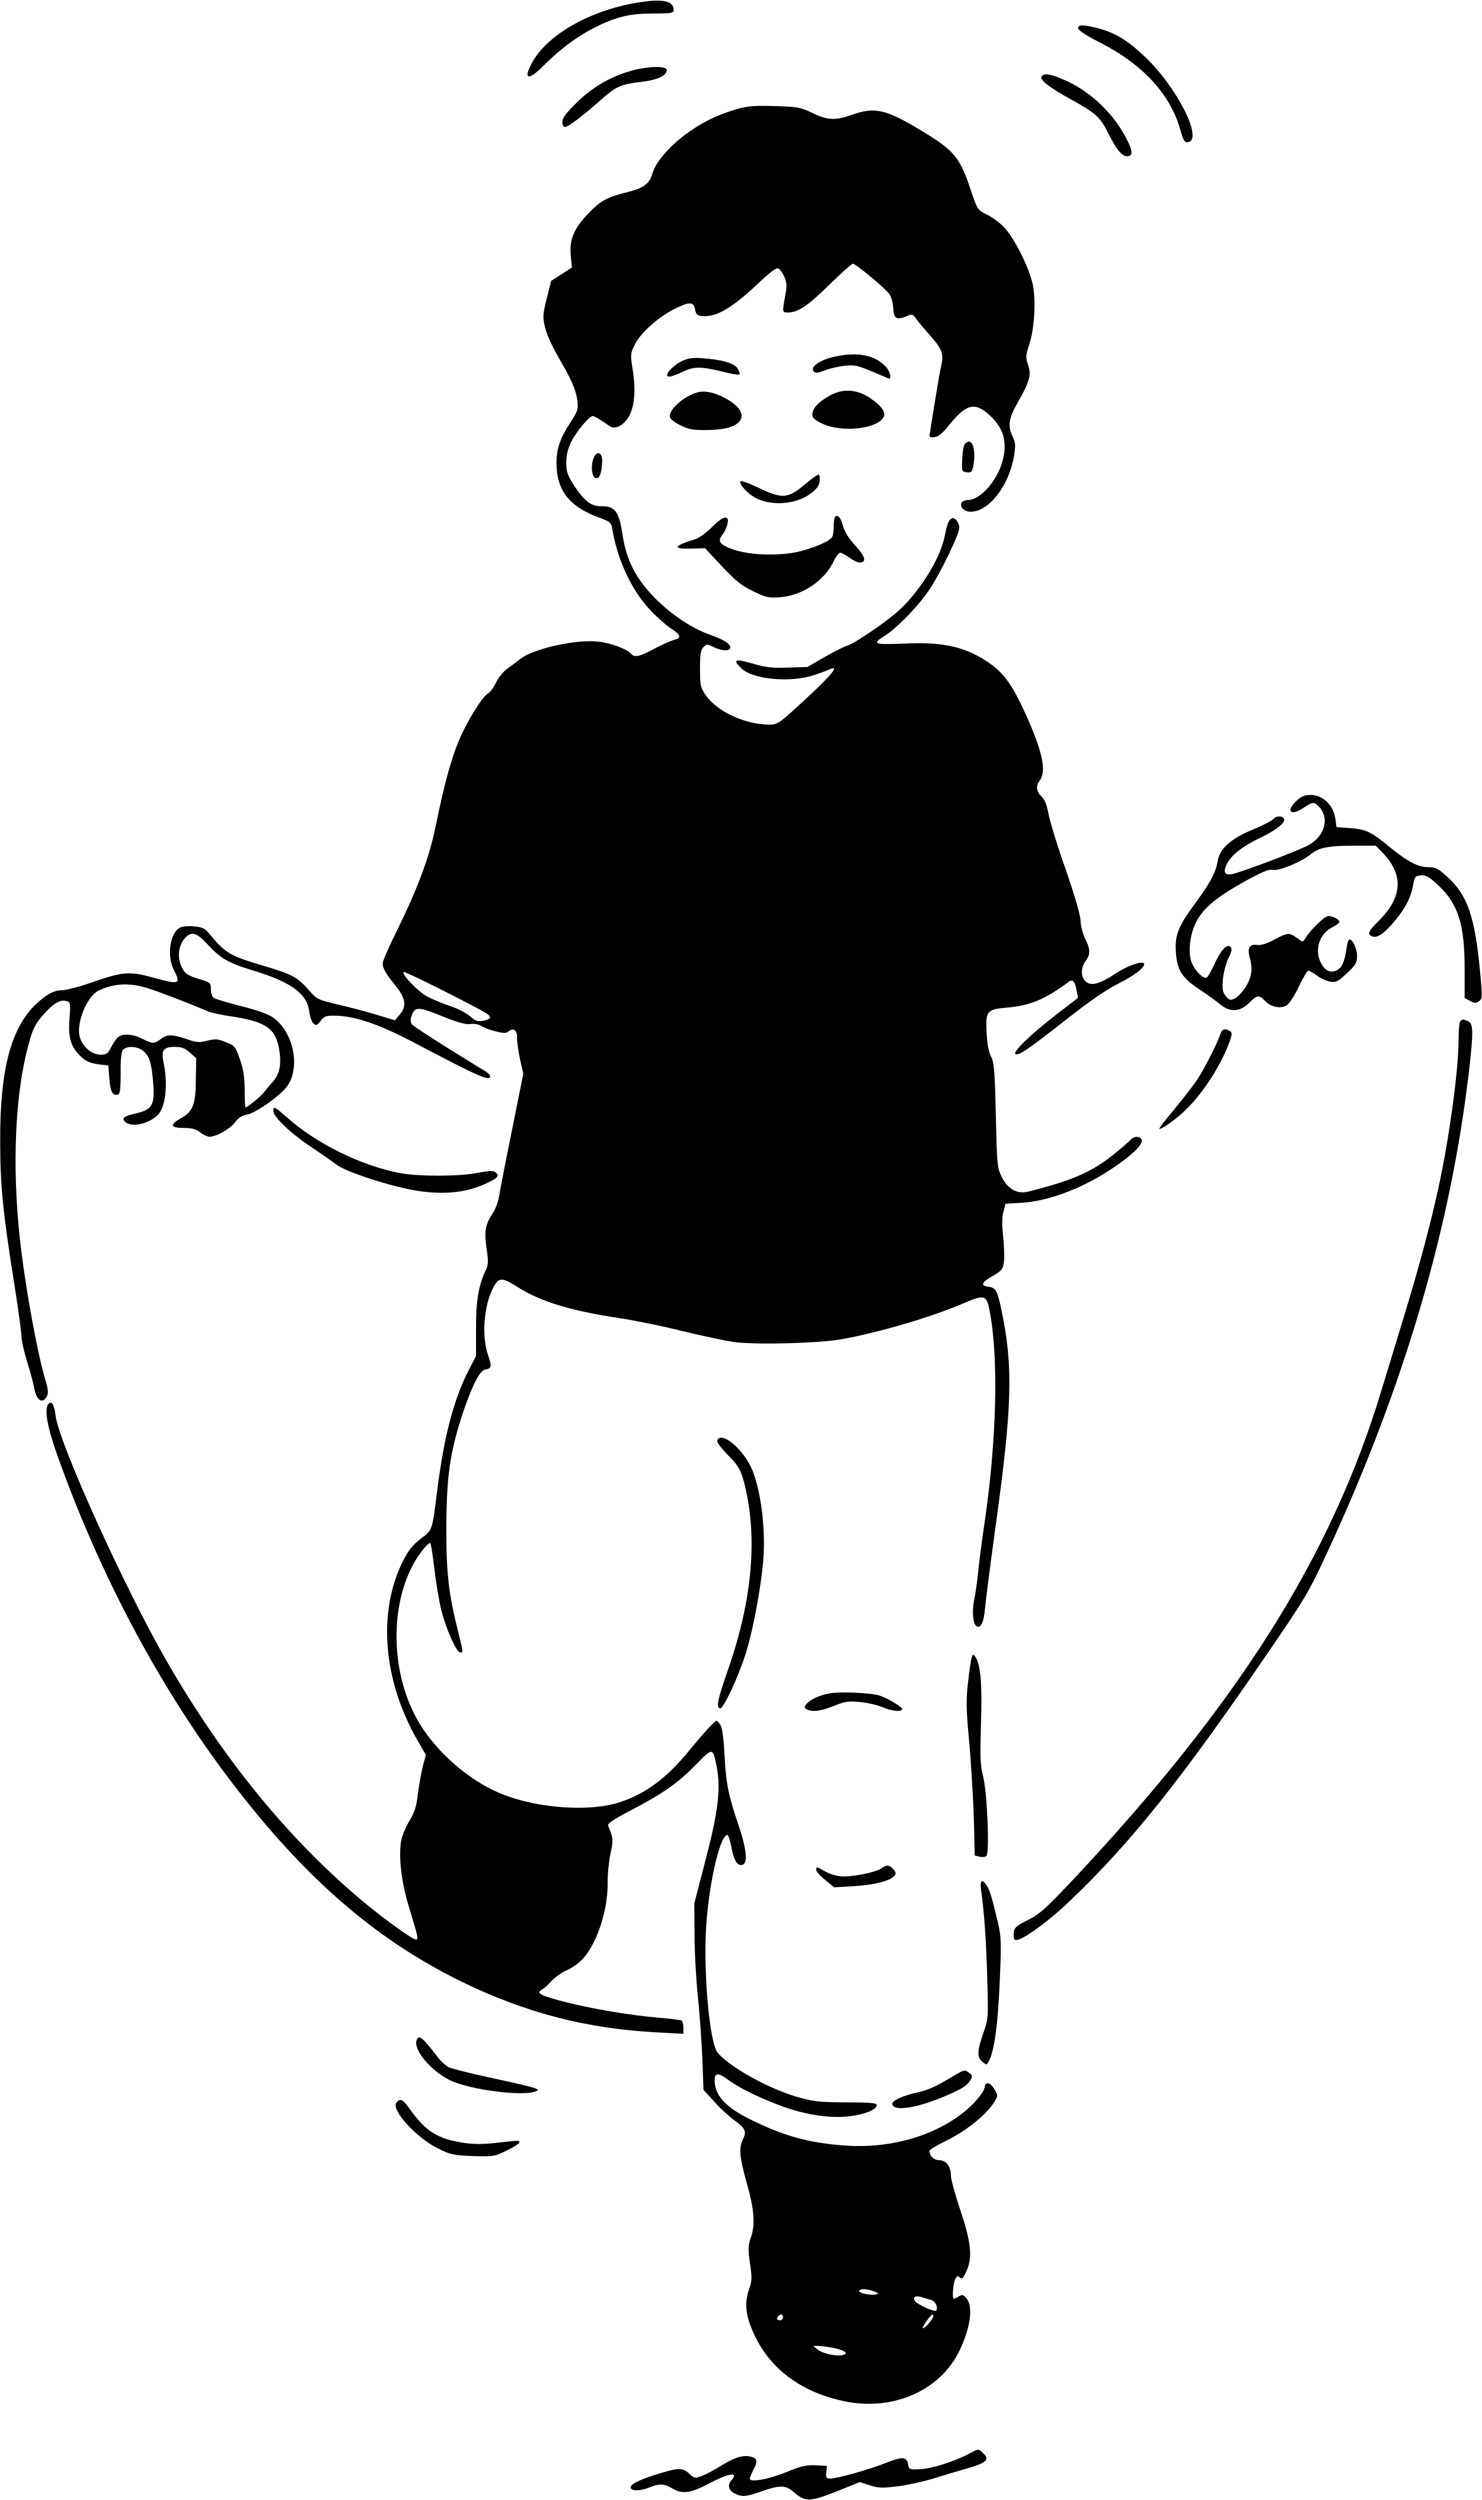
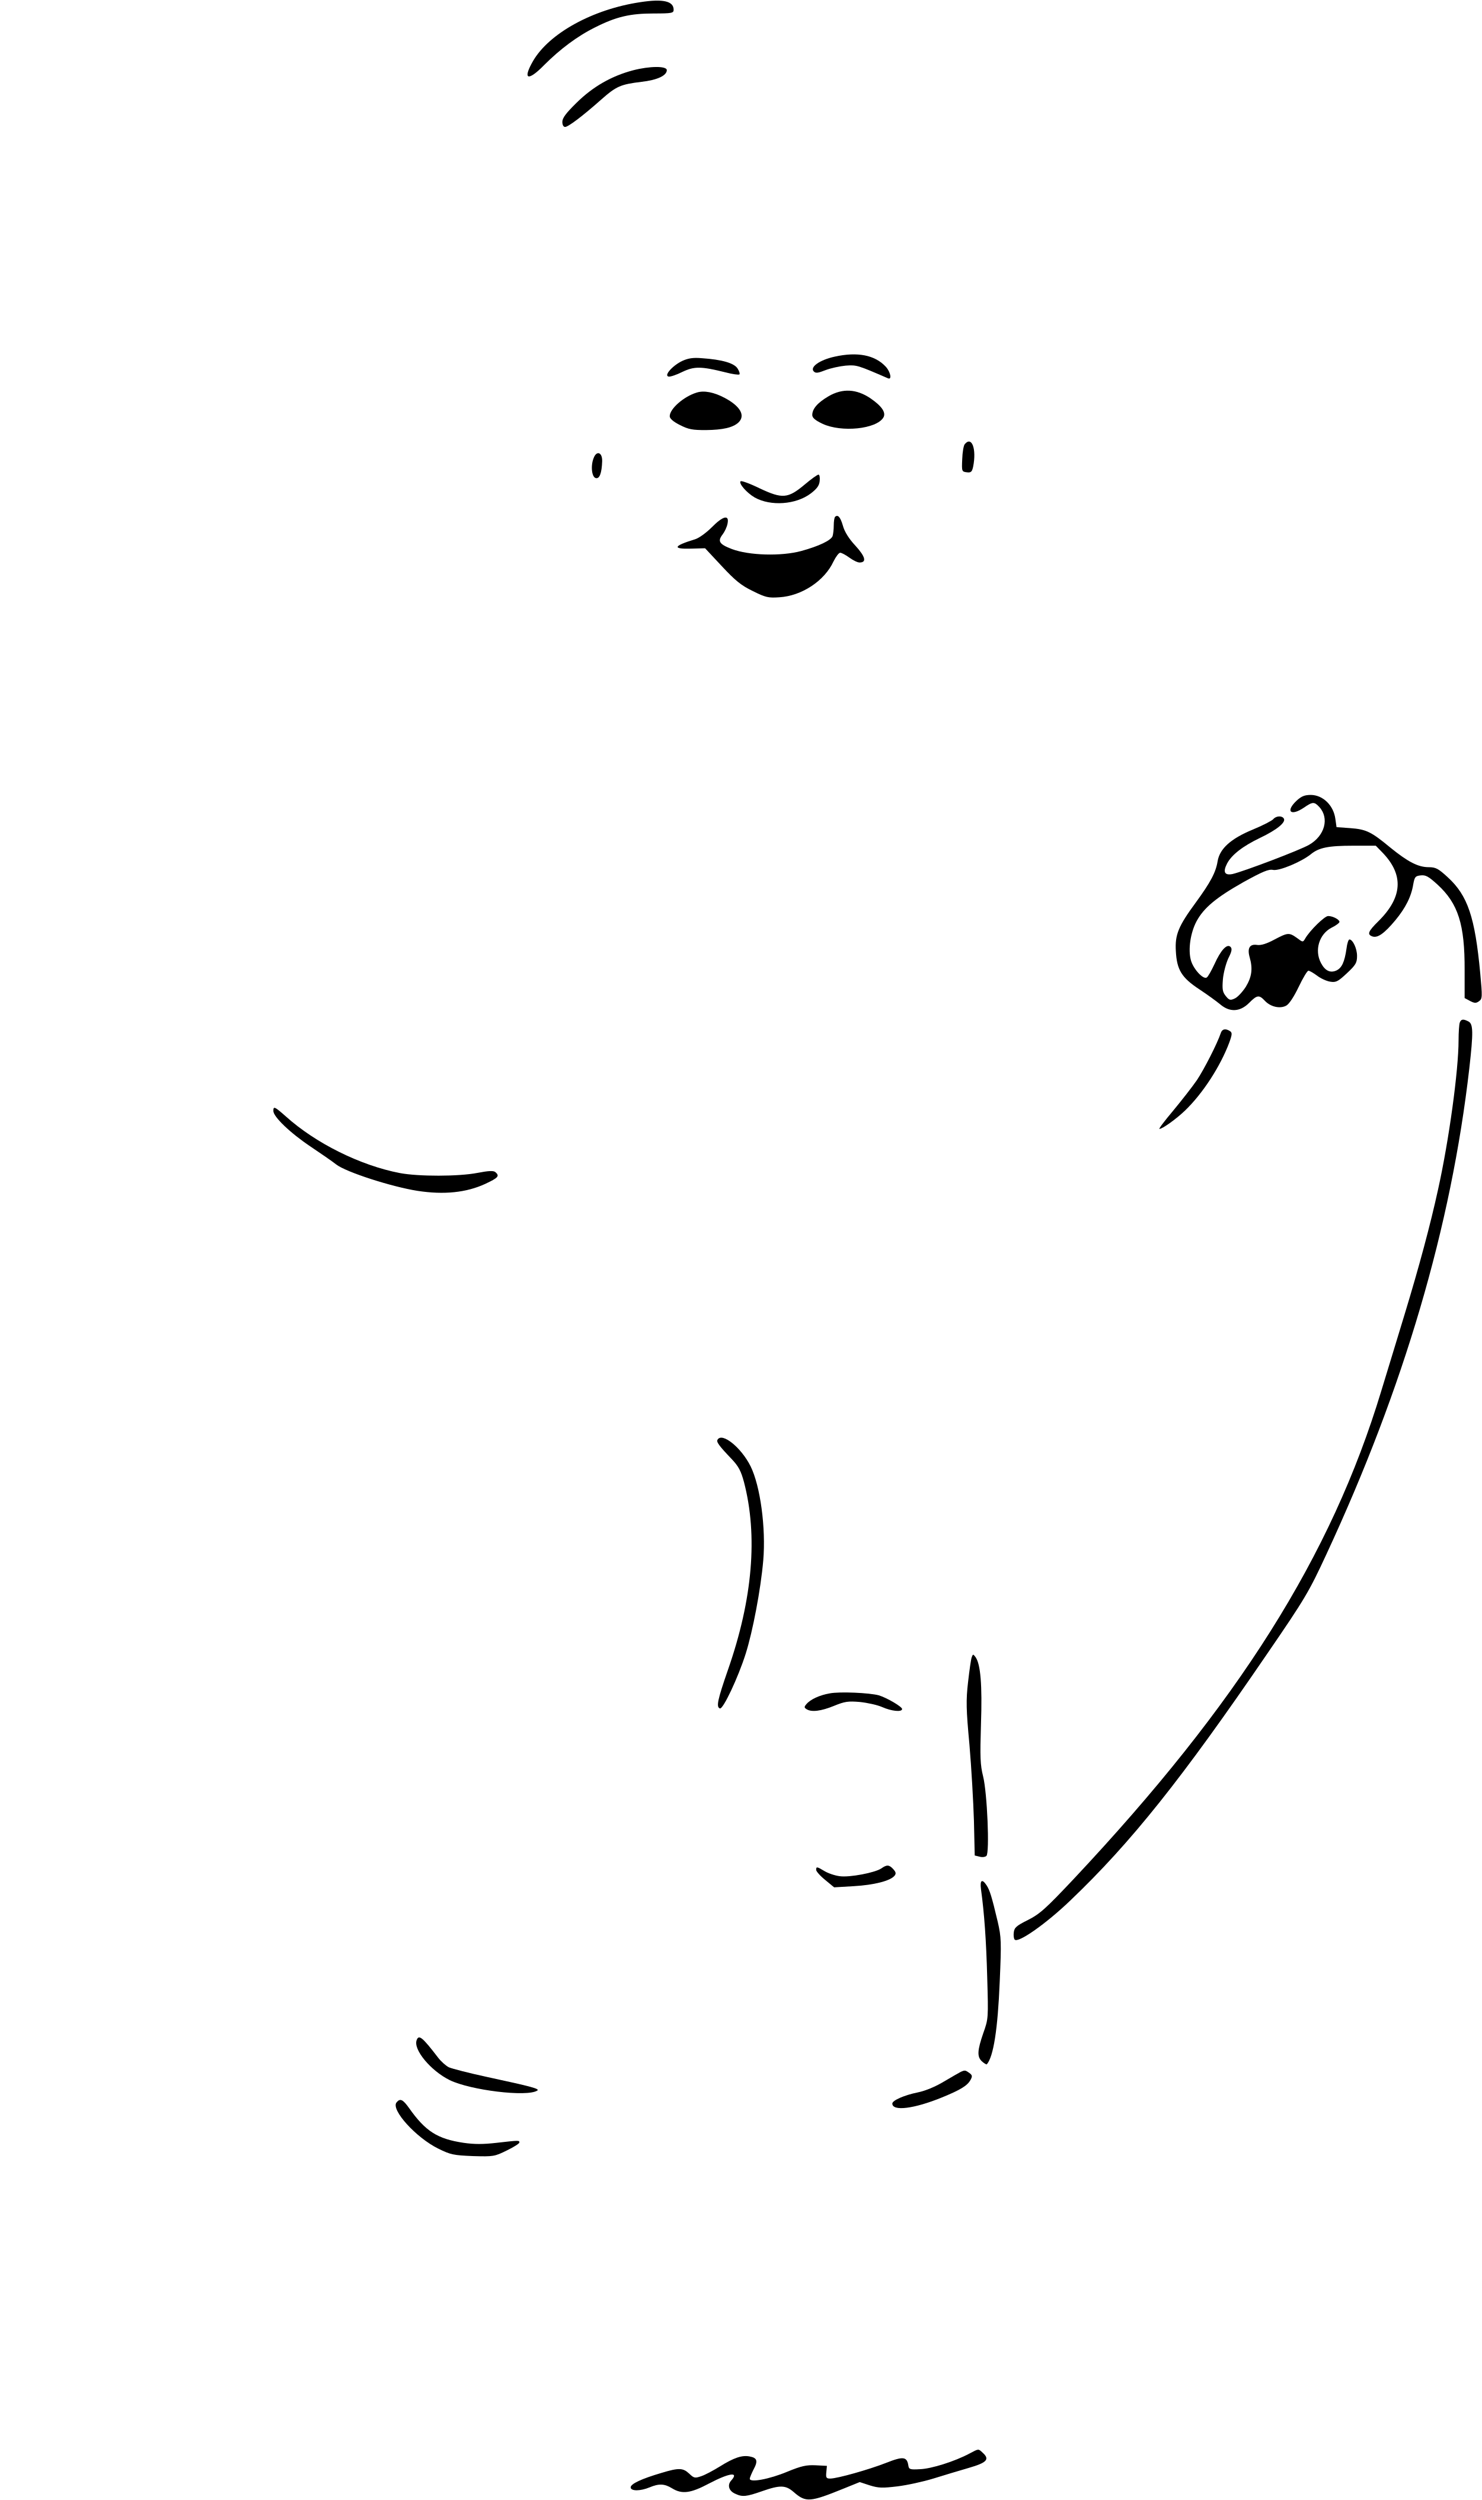
<svg xmlns="http://www.w3.org/2000/svg" version="1.0" width="759pt" height="1280pt" viewBox="0 0 759 1280" preserveAspectRatio="xMidYMid meet">
  <g transform="translate(0,1280) scale(0.1,-0.1)" fill="#000000" stroke="none">
    <path d="M3280 12789 c-244 -36 -469 -160 -551 -303 -54 -95 -25 -104 59 -18 80 80 169 147 260 192 107 54 178 71 300 71 93 0 102 2 102 19 0 44 -53 57 -170 39z" />
-     <path d="M5522 12653 c2 -9 47 -38 108 -69 222 -112 365 -267 416 -452 15 -54 21 -62 38 -60 81 12 -58 285 -223 440 -87 82 -150 120 -236 143 -79 20 -107 20 -103 -2z" />
    <path d="M3242 12440 c-110 -29 -206 -84 -289 -166 -54 -53 -73 -78 -73 -98 0 -16 6 -26 14 -26 16 0 89 55 186 141 77 68 99 77 205 90 81 9 130 32 130 60 0 22 -89 21 -173 -1z" />
-     <path d="M5334 12408 c-10 -17 40 -56 151 -117 127 -70 150 -91 192 -175 41 -82 69 -116 95 -116 33 0 31 28 -9 101 -70 131 -192 241 -324 295 -65 27 -94 30 -105 12z" />
-     <path d="M3759 12237 c-97 -30 -168 -66 -252 -128 -83 -63 -150 -141 -165 -196 -16 -55 -46 -77 -134 -98 -99 -24 -134 -44 -196 -109 -74 -78 -96 -132 -89 -213 l6 -63 -53 -34 -53 -34 -23 -90 c-20 -81 -21 -96 -9 -147 7 -33 36 -96 66 -149 71 -121 93 -172 100 -228 5 -43 2 -53 -35 -110 -53 -81 -72 -136 -72 -207 0 -142 66 -226 221 -282 54 -20 59 -24 65 -58 26 -157 97 -309 190 -410 35 -38 85 -82 109 -98 52 -32 57 -50 18 -59 -16 -4 -61 -24 -101 -45 -79 -42 -103 -47 -121 -25 -20 23 -103 54 -167 61 -109 13 -327 -35 -394 -85 -19 -15 -51 -38 -71 -53 -21 -15 -47 -47 -59 -72 -12 -25 -30 -50 -40 -55 -30 -16 -108 -143 -150 -242 -42 -102 -76 -228 -120 -444 -32 -156 -91 -314 -205 -545 -36 -72 -65 -140 -65 -151 0 -26 16 -54 67 -116 51 -64 57 -105 19 -148 l-23 -28 -89 27 c-49 15 -138 39 -199 53 -107 25 -111 27 -153 74 -58 67 -88 83 -232 125 -176 52 -196 65 -282 169 -19 23 -35 30 -75 33 -29 3 -59 0 -72 -7 -51 -27 -67 -144 -31 -215 38 -75 31 -78 -110 -39 -117 32 -152 29 -310 -26 -63 -22 -132 -40 -153 -40 -26 0 -52 -9 -81 -29 -169 -117 -238 -340 -235 -760 1 -223 15 -356 74 -726 19 -121 35 -237 35 -257 0 -21 13 -79 29 -130 16 -51 32 -111 36 -133 11 -65 43 -86 65 -44 9 16 7 36 -9 89 -35 115 -91 414 -120 640 -49 379 -40 762 24 1028 29 120 42 149 98 209 46 50 79 67 110 57 18 -6 19 -12 13 -90 -7 -92 5 -137 47 -182 31 -34 55 -45 107 -52 l45 -5 5 -68 c5 -67 18 -91 46 -80 9 3 12 34 12 108 -1 71 3 109 12 120 18 21 73 19 103 -5 32 -26 44 -63 52 -170 8 -108 -6 -132 -91 -151 -62 -14 -75 -26 -49 -46 37 -27 124 -4 167 43 36 42 48 151 27 257 -15 71 -4 87 57 87 34 0 51 -6 76 -29 l33 -29 -2 -111 c-1 -129 -15 -162 -79 -198 -56 -32 -51 -48 16 -48 42 0 62 -5 84 -22 16 -13 38 -23 49 -23 35 0 104 39 131 74 17 23 36 35 60 39 38 6 141 75 193 129 88 91 53 295 -64 372 -23 15 -89 38 -163 56 -68 17 -130 36 -137 42 -7 6 -13 25 -13 44 0 31 -3 34 -49 48 -74 22 -87 31 -105 76 -19 48 -9 107 25 141 32 32 57 23 113 -37 65 -71 106 -95 236 -134 192 -59 272 -117 284 -209 3 -27 14 -55 22 -62 14 -11 19 -9 36 14 17 23 27 27 66 27 108 0 233 -43 422 -143 325 -171 380 -195 380 -167 0 5 -10 16 -22 24 -13 7 -100 62 -195 120 -94 59 -177 113 -183 121 -8 10 -9 23 -3 41 17 51 32 52 155 2 82 -33 122 -44 146 -41 19 3 41 -1 55 -9 12 -8 45 -21 74 -28 42 -11 55 -11 67 -1 25 21 46 6 44 -31 -1 -18 6 -67 15 -110 l17 -76 -59 -294 c-33 -161 -62 -313 -66 -338 -4 -25 -18 -61 -31 -81 -38 -56 -45 -92 -32 -181 10 -68 9 -84 -5 -113 -36 -76 -50 -157 -49 -298 l0 -139 -39 -76 c-75 -148 -123 -328 -159 -607 -28 -219 -23 -205 -86 -254 -41 -32 -63 -60 -90 -113 -130 -259 -103 -607 71 -913 l46 -80 -16 -60 c-8 -33 -19 -96 -25 -140 -7 -64 -16 -93 -44 -139 -19 -32 -38 -79 -42 -103 -13 -86 2 -212 41 -338 49 -162 49 -165 35 -165 -17 0 -159 101 -265 190 -382 317 -724 735 -1014 1240 -214 372 -548 1110 -566 1250 -7 58 -20 79 -36 63 -23 -23 -9 -111 40 -251 212 -600 510 -1167 860 -1637 387 -519 760 -848 1215 -1071 329 -160 639 -241 1007 -260 l129 -7 0 31 c0 17 -4 33 -10 37 -5 3 -60 10 -122 15 -149 13 -336 45 -478 81 -125 33 -146 44 -115 62 11 6 34 26 50 45 17 18 51 43 77 54 26 11 64 38 84 60 72 80 127 248 126 383 -1 44 6 113 14 152 16 71 15 82 -11 144 -5 13 20 30 121 83 161 84 240 140 332 235 83 85 83 85 103 -17 21 -112 7 -230 -58 -477 l-57 -220 1 -160 c0 -88 8 -230 17 -315 9 -85 19 -228 23 -317 l6 -163 54 -59 c29 -33 75 -76 102 -95 59 -43 66 -59 46 -99 -22 -45 -18 -89 20 -226 39 -138 44 -213 19 -282 -13 -38 -13 -56 -3 -127 11 -75 11 -90 -6 -137 -25 -74 -14 -144 36 -245 85 -169 244 -282 458 -325 246 -50 486 56 584 258 57 117 72 226 38 268 -17 21 -22 22 -40 12 -11 -7 -23 -13 -26 -13 -9 0 -5 68 5 95 9 23 13 25 25 15 13 -11 18 -5 36 35 31 70 22 147 -35 316 -25 75 -46 152 -46 170 0 47 -24 79 -60 79 -27 0 -50 22 -50 48 0 6 42 30 92 55 98 48 199 130 238 192 22 35 22 35 3 68 -23 38 -47 42 -51 7 -2 -14 -27 -49 -55 -78 -147 -151 -403 -236 -659 -217 -186 13 -315 49 -490 136 -125 63 -178 122 -178 199 0 37 19 39 63 6 56 -42 139 -84 259 -131 143 -56 287 -76 397 -56 70 13 111 33 111 54 0 10 -37 13 -152 13 -127 0 -168 4 -238 23 -147 39 -351 149 -423 229 -44 48 -77 428 -59 670 17 219 71 447 107 447 5 0 15 -29 21 -63 12 -68 32 -99 58 -89 26 10 19 80 -18 191 -55 162 -68 223 -75 366 -5 91 -12 142 -21 158 -8 12 -17 22 -20 22 -9 0 -70 -67 -139 -151 -113 -140 -224 -223 -356 -266 -151 -50 -412 -33 -595 38 -155 59 -317 192 -415 339 -159 238 -179 601 -48 842 31 56 79 115 87 107 3 -3 13 -63 21 -134 8 -70 24 -164 35 -208 24 -97 78 -217 96 -217 17 0 18 -8 -10 107 -49 195 -61 302 -60 538 1 258 19 382 84 579 48 143 87 219 115 224 33 6 35 15 15 72 -37 106 -20 280 37 366 21 33 43 30 113 -15 115 -74 275 -123 525 -160 77 -12 221 -41 320 -66 99 -24 217 -49 263 -56 111 -15 439 -7 557 15 198 37 453 112 619 183 107 46 118 43 133 -32 49 -242 38 -677 -28 -1115 -11 -74 -24 -175 -29 -225 -5 -49 -14 -116 -21 -147 -12 -58 -6 -122 12 -134 22 -13 38 19 44 94 4 42 27 221 51 397 88 631 94 833 34 1122 -22 106 -30 120 -67 125 -43 5 -37 22 19 54 46 26 54 35 59 69 4 22 2 81 -3 130 -7 64 -7 102 1 131 l11 41 84 5 c125 8 278 62 419 148 122 75 204 148 194 174 -8 21 -41 20 -58 -1 -8 -9 -47 -43 -87 -75 -113 -90 -213 -133 -436 -189 -57 -14 -104 12 -136 76 -23 47 -24 59 -30 315 -5 230 -9 270 -24 300 -12 22 -20 64 -23 120 -6 114 0 122 103 131 120 10 196 42 320 134 18 13 30 -1 38 -47 l7 -37 -108 -83 c-140 -108 -235 -201 -210 -206 21 -4 69 30 277 193 98 77 186 138 240 165 82 41 140 83 140 103 0 22 -81 -4 -146 -47 -83 -55 -126 -66 -154 -41 -26 23 -25 72 0 105 25 33 25 61 -2 113 -12 24 -23 64 -24 92 -1 32 -29 127 -77 266 -42 119 -81 246 -87 282 -9 47 -19 73 -36 89 -27 26 -30 54 -9 82 36 48 14 150 -75 346 -62 136 -104 196 -169 245 -124 91 -243 120 -448 110 -158 -7 -170 -2 -100 41 64 41 179 160 232 243 58 90 148 277 148 309 0 13 -8 31 -16 40 -25 24 -43 1 -57 -75 -17 -90 -75 -200 -157 -303 -53 -66 -94 -103 -189 -171 -67 -47 -134 -89 -150 -93 -16 -4 -69 -30 -119 -59 l-90 -52 -100 -3 c-83 -3 -114 1 -182 21 -90 26 -103 20 -55 -26 39 -38 150 -61 258 -54 70 5 110 16 198 52 46 20 2 -35 -129 -155 -134 -124 -142 -130 -183 -130 -125 0 -268 65 -328 151 -26 39 -29 48 -29 135 0 75 4 97 18 111 16 16 19 16 52 0 44 -21 85 -22 85 -2 0 19 -33 40 -101 64 -93 32 -198 102 -283 187 -101 103 -149 196 -169 334 -17 111 -38 139 -106 138 -53 -1 -88 26 -140 105 -35 55 -41 71 -41 118 0 39 8 70 26 108 26 52 92 131 110 131 8 0 45 -22 85 -51 26 -19 67 -2 95 41 33 50 42 137 24 249 -12 76 -11 82 10 125 28 59 120 142 204 184 77 39 99 38 106 -3 4 -23 11 -31 32 -33 73 -9 156 39 290 166 59 56 93 82 103 78 9 -3 23 -23 32 -43 13 -32 14 -48 4 -99 -15 -83 -15 -84 14 -84 51 0 100 32 210 140 62 60 117 110 122 110 16 0 168 -127 188 -156 10 -15 19 -48 20 -73 2 -53 17 -61 68 -40 29 12 32 11 51 -16 12 -16 43 -53 69 -82 62 -70 71 -94 58 -153 -6 -25 -20 -106 -32 -180 -12 -74 -24 -148 -26 -163 -5 -26 -3 -28 23 -25 21 2 42 20 80 68 87 107 133 114 215 32 57 -58 75 -121 58 -204 -22 -108 -114 -218 -182 -218 -15 0 -30 -7 -33 -15 -9 -23 15 -45 48 -45 92 0 195 132 221 284 9 54 8 69 -6 99 -27 57 -22 95 28 181 59 104 68 137 50 189 -13 37 -12 47 6 102 26 80 35 213 20 300 -15 85 -95 246 -151 304 -22 22 -61 51 -87 63 -46 23 -47 24 -80 121 -56 170 -85 206 -251 306 -185 112 -240 125 -360 83 -84 -30 -125 -28 -202 10 -61 29 -73 31 -195 35 -113 3 -140 0 -206 -20z m-1261 -4630 c20 -16 14 -26 -23 -33 -30 -5 -40 -2 -69 24 -19 16 -65 40 -103 52 -37 12 -89 34 -115 48 -47 25 -133 114 -121 126 6 5 401 -193 431 -217z m-1743 134 c57 -17 231 -85 303 -116 18 -9 78 -22 134 -30 170 -26 220 -61 238 -169 12 -77 3 -125 -34 -166 -17 -19 -38 -44 -46 -55 -14 -19 -84 -75 -93 -75 -2 0 -4 39 -4 88 0 65 -6 105 -24 157 -23 67 -26 71 -72 89 -41 17 -53 18 -95 8 -41 -11 -54 -10 -106 8 -74 25 -101 25 -133 0 -32 -25 -43 -25 -93 1 -47 25 -101 29 -125 9 -9 -7 -25 -31 -36 -52 -17 -33 -24 -38 -53 -38 -44 0 -91 38 -106 86 -23 68 32 209 93 241 74 38 160 43 252 14z m3722 -6673 c23 -9 25 -12 10 -15 -26 -7 -87 6 -87 17 0 14 43 12 77 -2z m295 -45 c19 -6 33 -37 23 -53 -6 -10 -98 31 -110 50 -12 20 5 29 38 18 17 -5 40 -12 49 -15z m-762 -88 c0 -8 -7 -15 -15 -15 -16 0 -20 12 -8 23 11 12 23 8 23 -8z m770 6 c0 -14 -47 -67 -54 -61 -5 5 41 70 50 70 2 0 4 -4 4 -9z m-502 -164 c52 -12 70 -29 36 -35 -32 -7 -103 9 -126 28 l-23 19 30 0 c17 -1 54 -6 83 -12z" />
    <path d="M4275 10974 c-78 -17 -129 -54 -107 -76 10 -10 22 -8 60 7 26 10 72 20 103 23 57 4 60 3 217 -65 21 -9 13 33 -12 60 -55 59 -144 77 -261 51z" />
    <path d="M3494 10952 c-50 -24 -95 -75 -70 -80 9 -2 41 9 71 24 61 29 95 29 223 -3 34 -9 65 -13 69 -10 3 4 -1 17 -10 31 -18 27 -79 45 -182 52 -45 4 -70 0 -101 -14z" />
    <path d="M3568 10790 c-66 -20 -138 -83 -138 -121 0 -12 18 -28 52 -45 45 -23 65 -26 133 -26 88 1 138 13 166 38 38 35 12 83 -68 126 -56 30 -107 40 -145 28z" />
    <path d="M4243 10771 c-56 -33 -83 -64 -83 -96 0 -14 15 -27 53 -45 97 -45 275 -27 311 32 15 25 -7 58 -65 98 -72 49 -144 53 -216 11z" />
    <path d="M4941 10526 c-6 -7 -12 -42 -13 -77 -3 -62 -2 -64 23 -67 22 -3 27 2 33 29 18 91 -7 158 -43 115z" />
    <path d="M3040 10454 c-16 -41 -9 -98 12 -102 19 -4 30 27 32 87 1 46 -29 56 -44 15z" />
    <path d="M4121 10319 c-86 -72 -114 -74 -231 -19 -49 24 -93 40 -97 36 -11 -11 31 -59 72 -83 82 -46 212 -37 288 21 31 24 43 40 45 64 2 18 -1 32 -6 32 -6 0 -38 -23 -71 -51z" />
    <path d="M4277 10154 c-4 -4 -7 -24 -7 -45 0 -20 -3 -45 -6 -54 -9 -22 -69 -51 -160 -76 -103 -28 -269 -23 -356 10 -65 25 -74 40 -47 75 10 13 22 38 25 55 10 48 -23 40 -81 -19 -27 -27 -65 -55 -85 -61 -112 -34 -119 -51 -20 -48 l71 2 85 -91 c69 -74 99 -99 159 -128 66 -33 80 -36 137 -32 114 7 231 84 277 184 12 24 27 44 34 44 7 0 28 -11 47 -25 19 -14 42 -25 52 -25 38 0 30 30 -21 86 -33 35 -56 72 -64 102 -13 45 -26 59 -40 46z" />
    <path d="M6641 8701 c-59 -55 -31 -82 37 -36 45 31 53 31 79 3 52 -57 28 -147 -52 -193 -43 -26 -339 -138 -393 -150 -40 -8 -50 10 -28 53 23 45 81 90 171 133 84 40 132 79 120 98 -9 16 -40 14 -54 -3 -7 -8 -53 -32 -104 -53 -114 -47 -170 -98 -181 -162 -9 -57 -36 -108 -112 -212 -89 -121 -107 -165 -102 -248 5 -96 29 -136 120 -196 41 -27 89 -62 107 -77 49 -42 102 -39 148 7 41 41 51 43 81 11 29 -31 77 -42 109 -25 15 8 39 44 64 96 22 46 44 83 50 83 6 0 25 -11 44 -25 18 -14 48 -28 67 -31 30 -5 40 0 86 43 46 43 52 54 52 89 0 38 -22 84 -39 84 -5 0 -12 -21 -15 -47 -10 -69 -24 -99 -52 -112 -32 -14 -58 -1 -79 39 -34 65 -9 147 54 180 23 11 41 25 41 30 0 12 -34 30 -58 30 -18 0 -94 -74 -118 -116 -11 -19 -12 -19 -42 4 -40 28 -46 28 -116 -9 -39 -21 -68 -30 -88 -27 -38 6 -51 -17 -38 -63 17 -59 11 -101 -20 -152 -17 -26 -42 -53 -56 -59 -23 -11 -29 -9 -46 12 -17 21 -19 35 -15 86 3 34 16 82 28 108 18 35 20 49 11 58 -18 18 -50 -17 -82 -88 -16 -34 -33 -65 -40 -69 -18 -11 -69 44 -81 89 -15 55 -2 141 29 199 37 69 101 122 241 201 98 54 129 67 151 62 32 -6 144 41 193 80 41 34 89 44 217 44 l116 0 36 -37 c108 -113 101 -227 -22 -349 -54 -53 -60 -69 -30 -79 26 -8 60 16 116 83 53 64 82 122 92 185 7 38 11 42 38 45 26 3 41 -6 86 -47 106 -97 140 -204 139 -438 l0 -143 28 -15 c23 -12 31 -12 46 -1 17 12 17 22 6 142 -27 289 -64 399 -167 493 -48 44 -61 51 -97 51 -54 0 -106 27 -196 100 -99 82 -124 94 -206 100 l-70 5 -6 42 c-9 69 -63 122 -125 123 -33 0 -49 -7 -73 -29z" />
    <path d="M7476 7564 c-3 -9 -6 -49 -6 -90 0 -153 -49 -512 -105 -764 -39 -179 -97 -395 -170 -635 -37 -121 -91 -300 -121 -397 -256 -846 -731 -1599 -1573 -2496 -146 -155 -175 -181 -236 -212 -60 -30 -70 -39 -73 -64 -2 -16 0 -32 5 -37 18 -18 160 81 285 201 311 297 569 620 1010 1266 192 280 212 314 301 506 397 854 639 1677 732 2488 21 185 20 227 -4 240 -27 14 -38 13 -45 -6z" />
    <path d="M6253 7513 c-19 -57 -87 -189 -123 -243 -24 -35 -79 -105 -122 -157 -43 -51 -75 -93 -70 -93 15 0 85 50 130 93 91 87 182 227 228 350 15 42 15 50 3 58 -22 14 -39 11 -46 -8z" />
    <path d="M1400 7112 c0 -30 87 -113 190 -182 52 -35 112 -76 132 -92 50 -39 283 -114 416 -135 136 -21 251 -9 348 36 66 31 74 40 51 60 -10 8 -34 7 -91 -4 -98 -19 -302 -19 -398 -1 -203 39 -432 153 -584 290 -58 51 -64 54 -64 28z" />
    <path d="M3675 5429 c-7 -11 5 -29 73 -100 35 -37 47 -61 62 -116 72 -275 45 -600 -82 -963 -53 -153 -61 -190 -41 -197 16 -6 93 157 132 280 36 114 77 328 90 478 14 166 -15 381 -65 482 -48 96 -146 175 -169 136z" />
    <path d="M4977 4316 c-4 -9 -12 -66 -19 -127 -11 -96 -10 -139 7 -322 10 -117 20 -292 23 -390 l4 -177 25 -6 c13 -4 29 -2 35 4 17 17 4 323 -17 407 -15 60 -16 98 -11 267 7 201 -2 308 -28 344 -12 16 -13 16 -19 0z" />
    <path d="M4249 4130 c-52 -9 -99 -31 -119 -55 -12 -14 -12 -18 1 -26 25 -16 74 -10 140 17 56 23 73 25 133 20 38 -4 89 -15 114 -26 47 -21 102 -27 102 -10 0 12 -79 58 -119 70 -47 13 -201 20 -252 10z" />
    <path d="M4514 3234 c-32 -22 -163 -47 -213 -40 -25 3 -60 15 -78 26 -40 24 -43 24 -43 6 0 -7 21 -31 46 -51 l46 -38 101 6 c104 6 186 27 208 53 9 11 8 18 -6 34 -21 23 -33 24 -61 4z" />
    <path d="M5024 3128 c17 -123 27 -264 32 -453 6 -208 6 -211 -20 -284 -31 -90 -33 -122 -6 -146 11 -10 22 -16 24 -14 34 39 56 179 66 422 9 207 8 228 -10 307 -31 131 -41 162 -57 187 -23 35 -35 28 -29 -19z" />
    <path d="M2134 2355 c-19 -48 72 -157 169 -205 107 -52 395 -87 448 -54 16 9 -24 20 -256 70 -93 20 -182 43 -197 50 -15 8 -40 30 -55 50 -79 103 -98 119 -109 89z" />
    <path d="M4920 2192 c-8 -4 -46 -26 -85 -49 -43 -26 -95 -48 -135 -56 -69 -14 -130 -41 -130 -57 0 -41 112 -27 256 32 95 39 129 60 145 90 10 18 8 24 -7 35 -20 14 -22 15 -44 5z" />
    <path d="M2031 2036 c-31 -37 100 -181 214 -237 63 -31 78 -34 178 -38 105 -3 110 -2 173 29 35 17 64 35 64 41 0 11 -2 11 -116 -2 -70 -8 -115 -8 -170 0 -134 20 -195 59 -279 178 -32 45 -46 51 -64 29z" />
    <path d="M4965 238 c-75 -40 -195 -78 -253 -80 -52 -3 -57 -1 -60 19 -7 45 -26 48 -112 14 -89 -35 -252 -81 -288 -81 -20 0 -23 4 -20 33 l3 32 -58 3 c-47 2 -72 -3 -145 -33 -91 -38 -192 -57 -192 -36 0 6 9 27 19 47 24 44 19 60 -19 67 -39 8 -81 -6 -153 -51 -34 -21 -77 -44 -96 -50 -32 -11 -37 -10 -61 13 -32 30 -53 31 -142 4 -102 -30 -158 -56 -158 -74 0 -20 49 -20 97 0 48 20 76 19 115 -5 51 -31 94 -26 190 25 105 55 155 61 112 14 -20 -23 -11 -53 22 -67 36 -17 56 -15 136 13 94 33 122 32 164 -5 61 -53 83 -51 253 18 l84 34 52 -17 c45 -14 65 -14 141 -5 49 6 132 24 184 40 52 16 134 41 183 55 93 27 107 44 69 78 -22 20 -18 21 -67 -5z" />
  </g>
</svg>